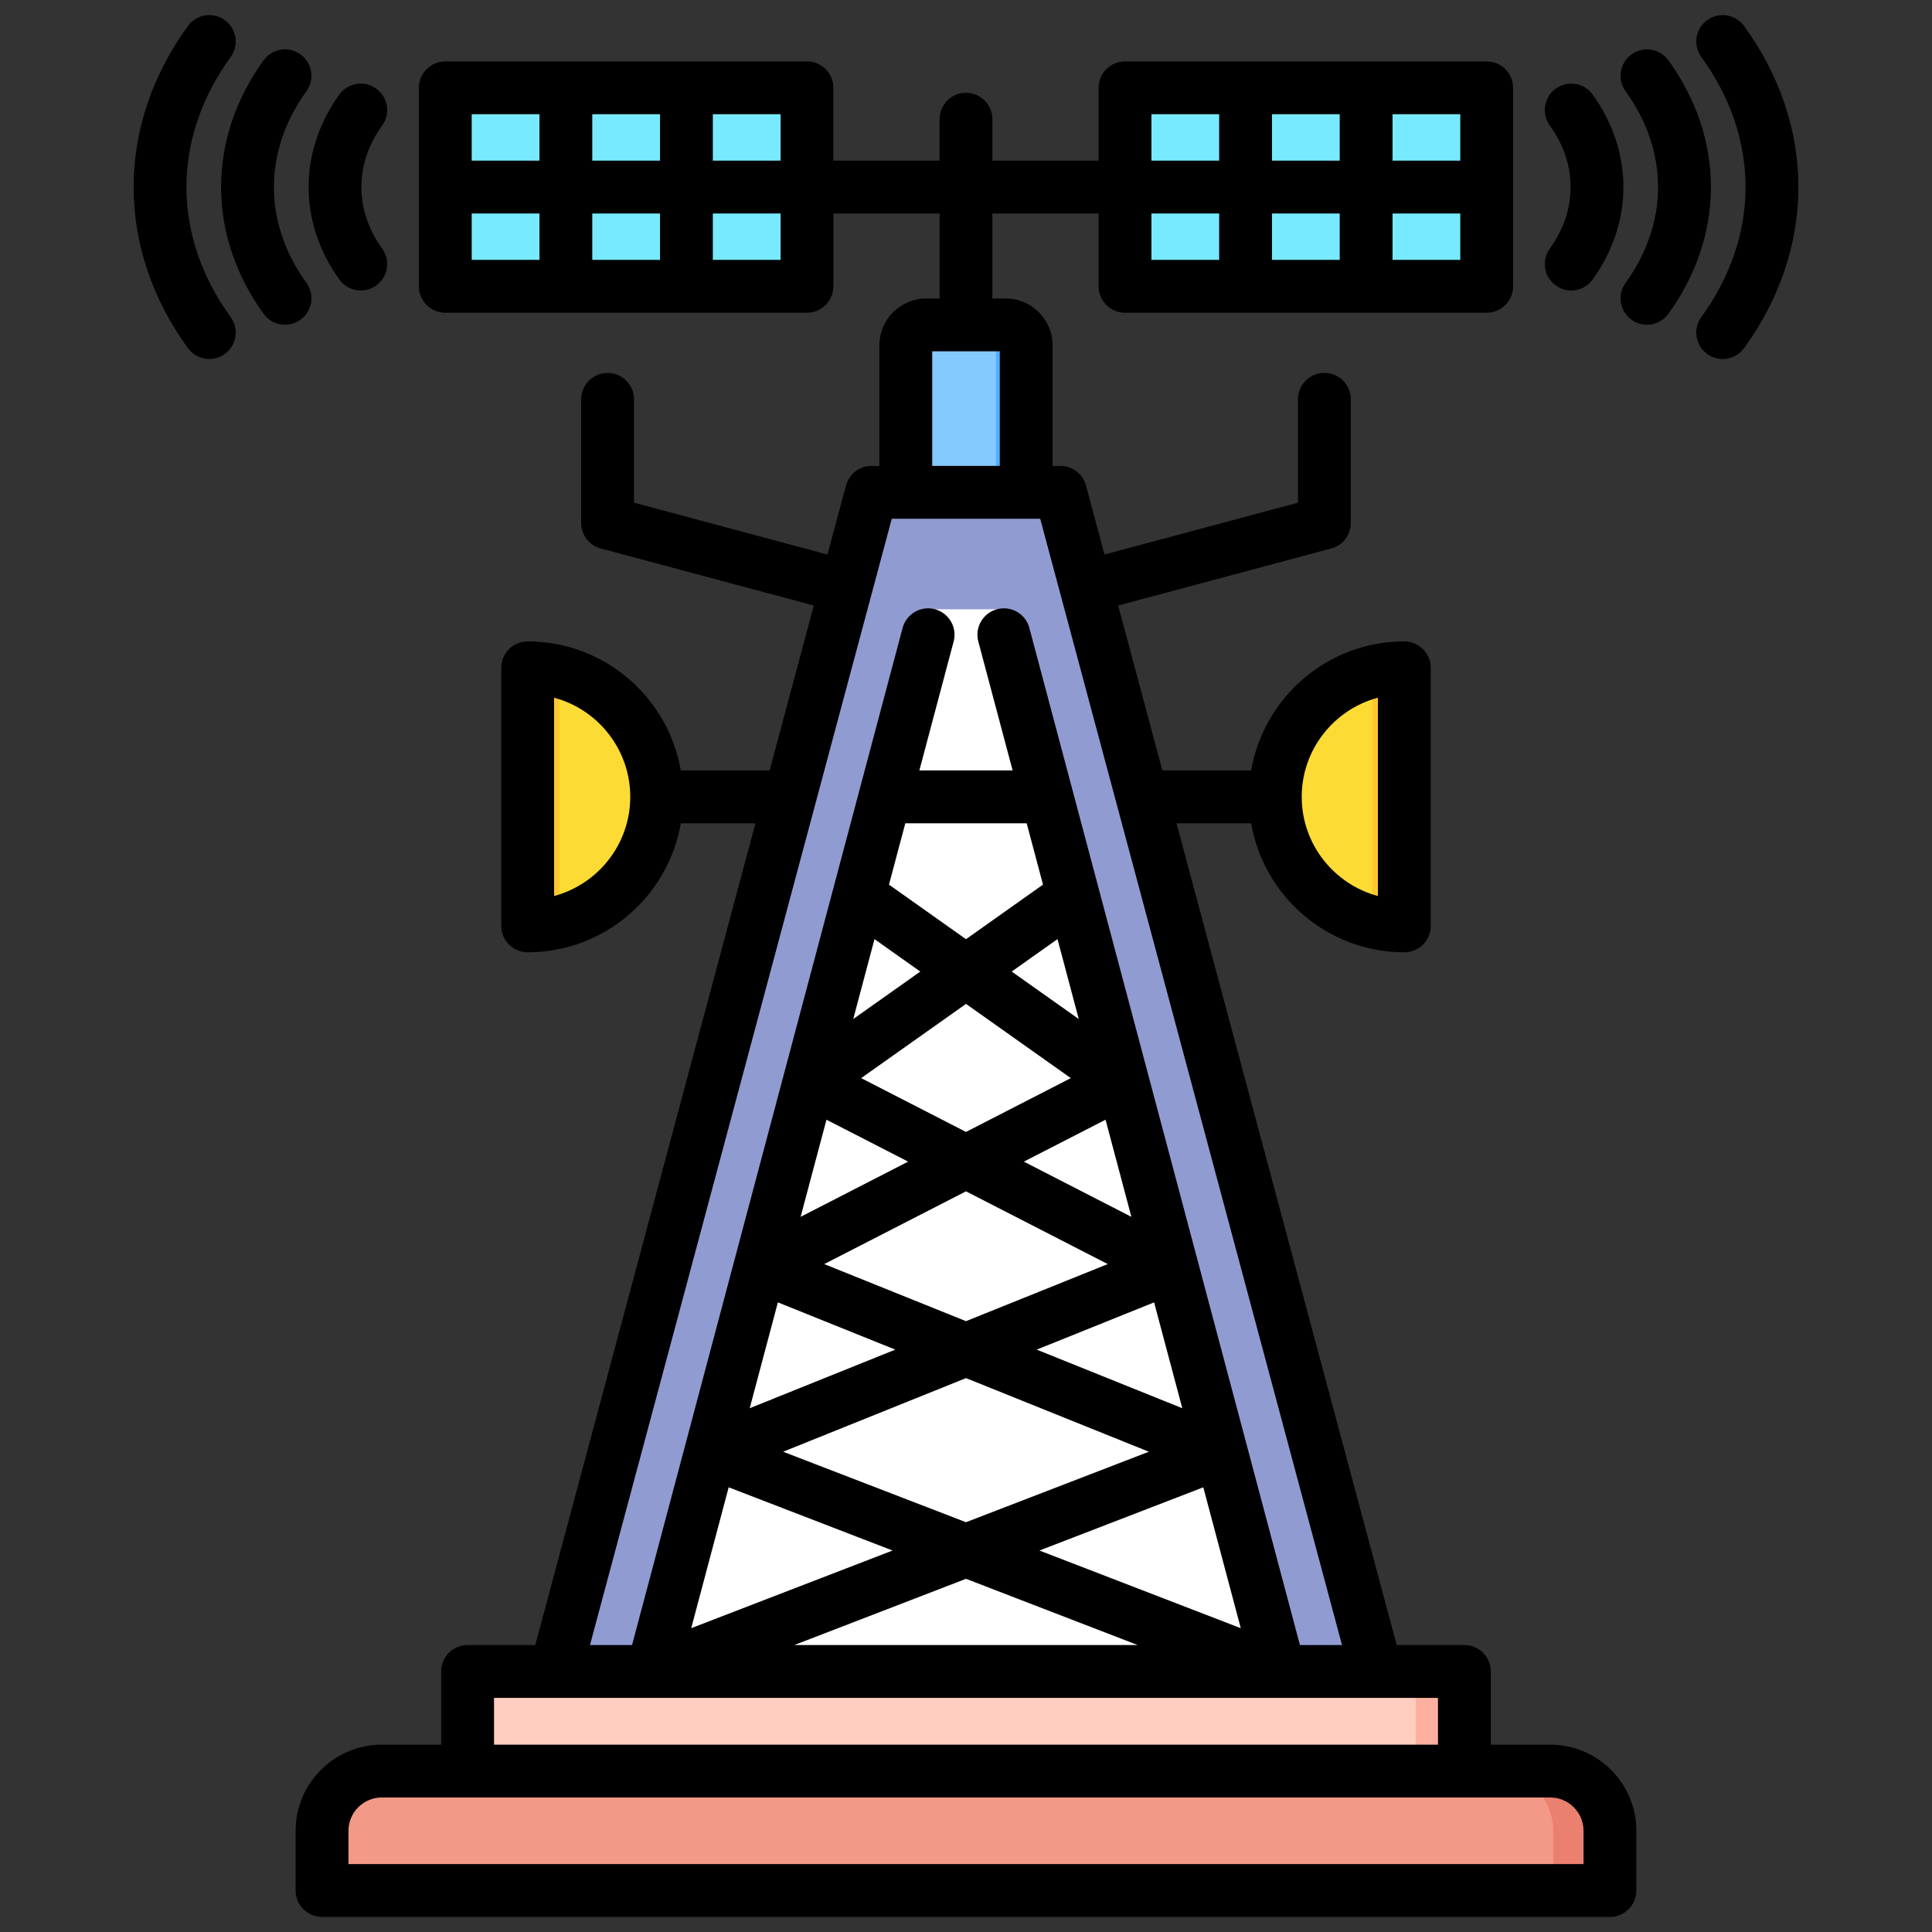
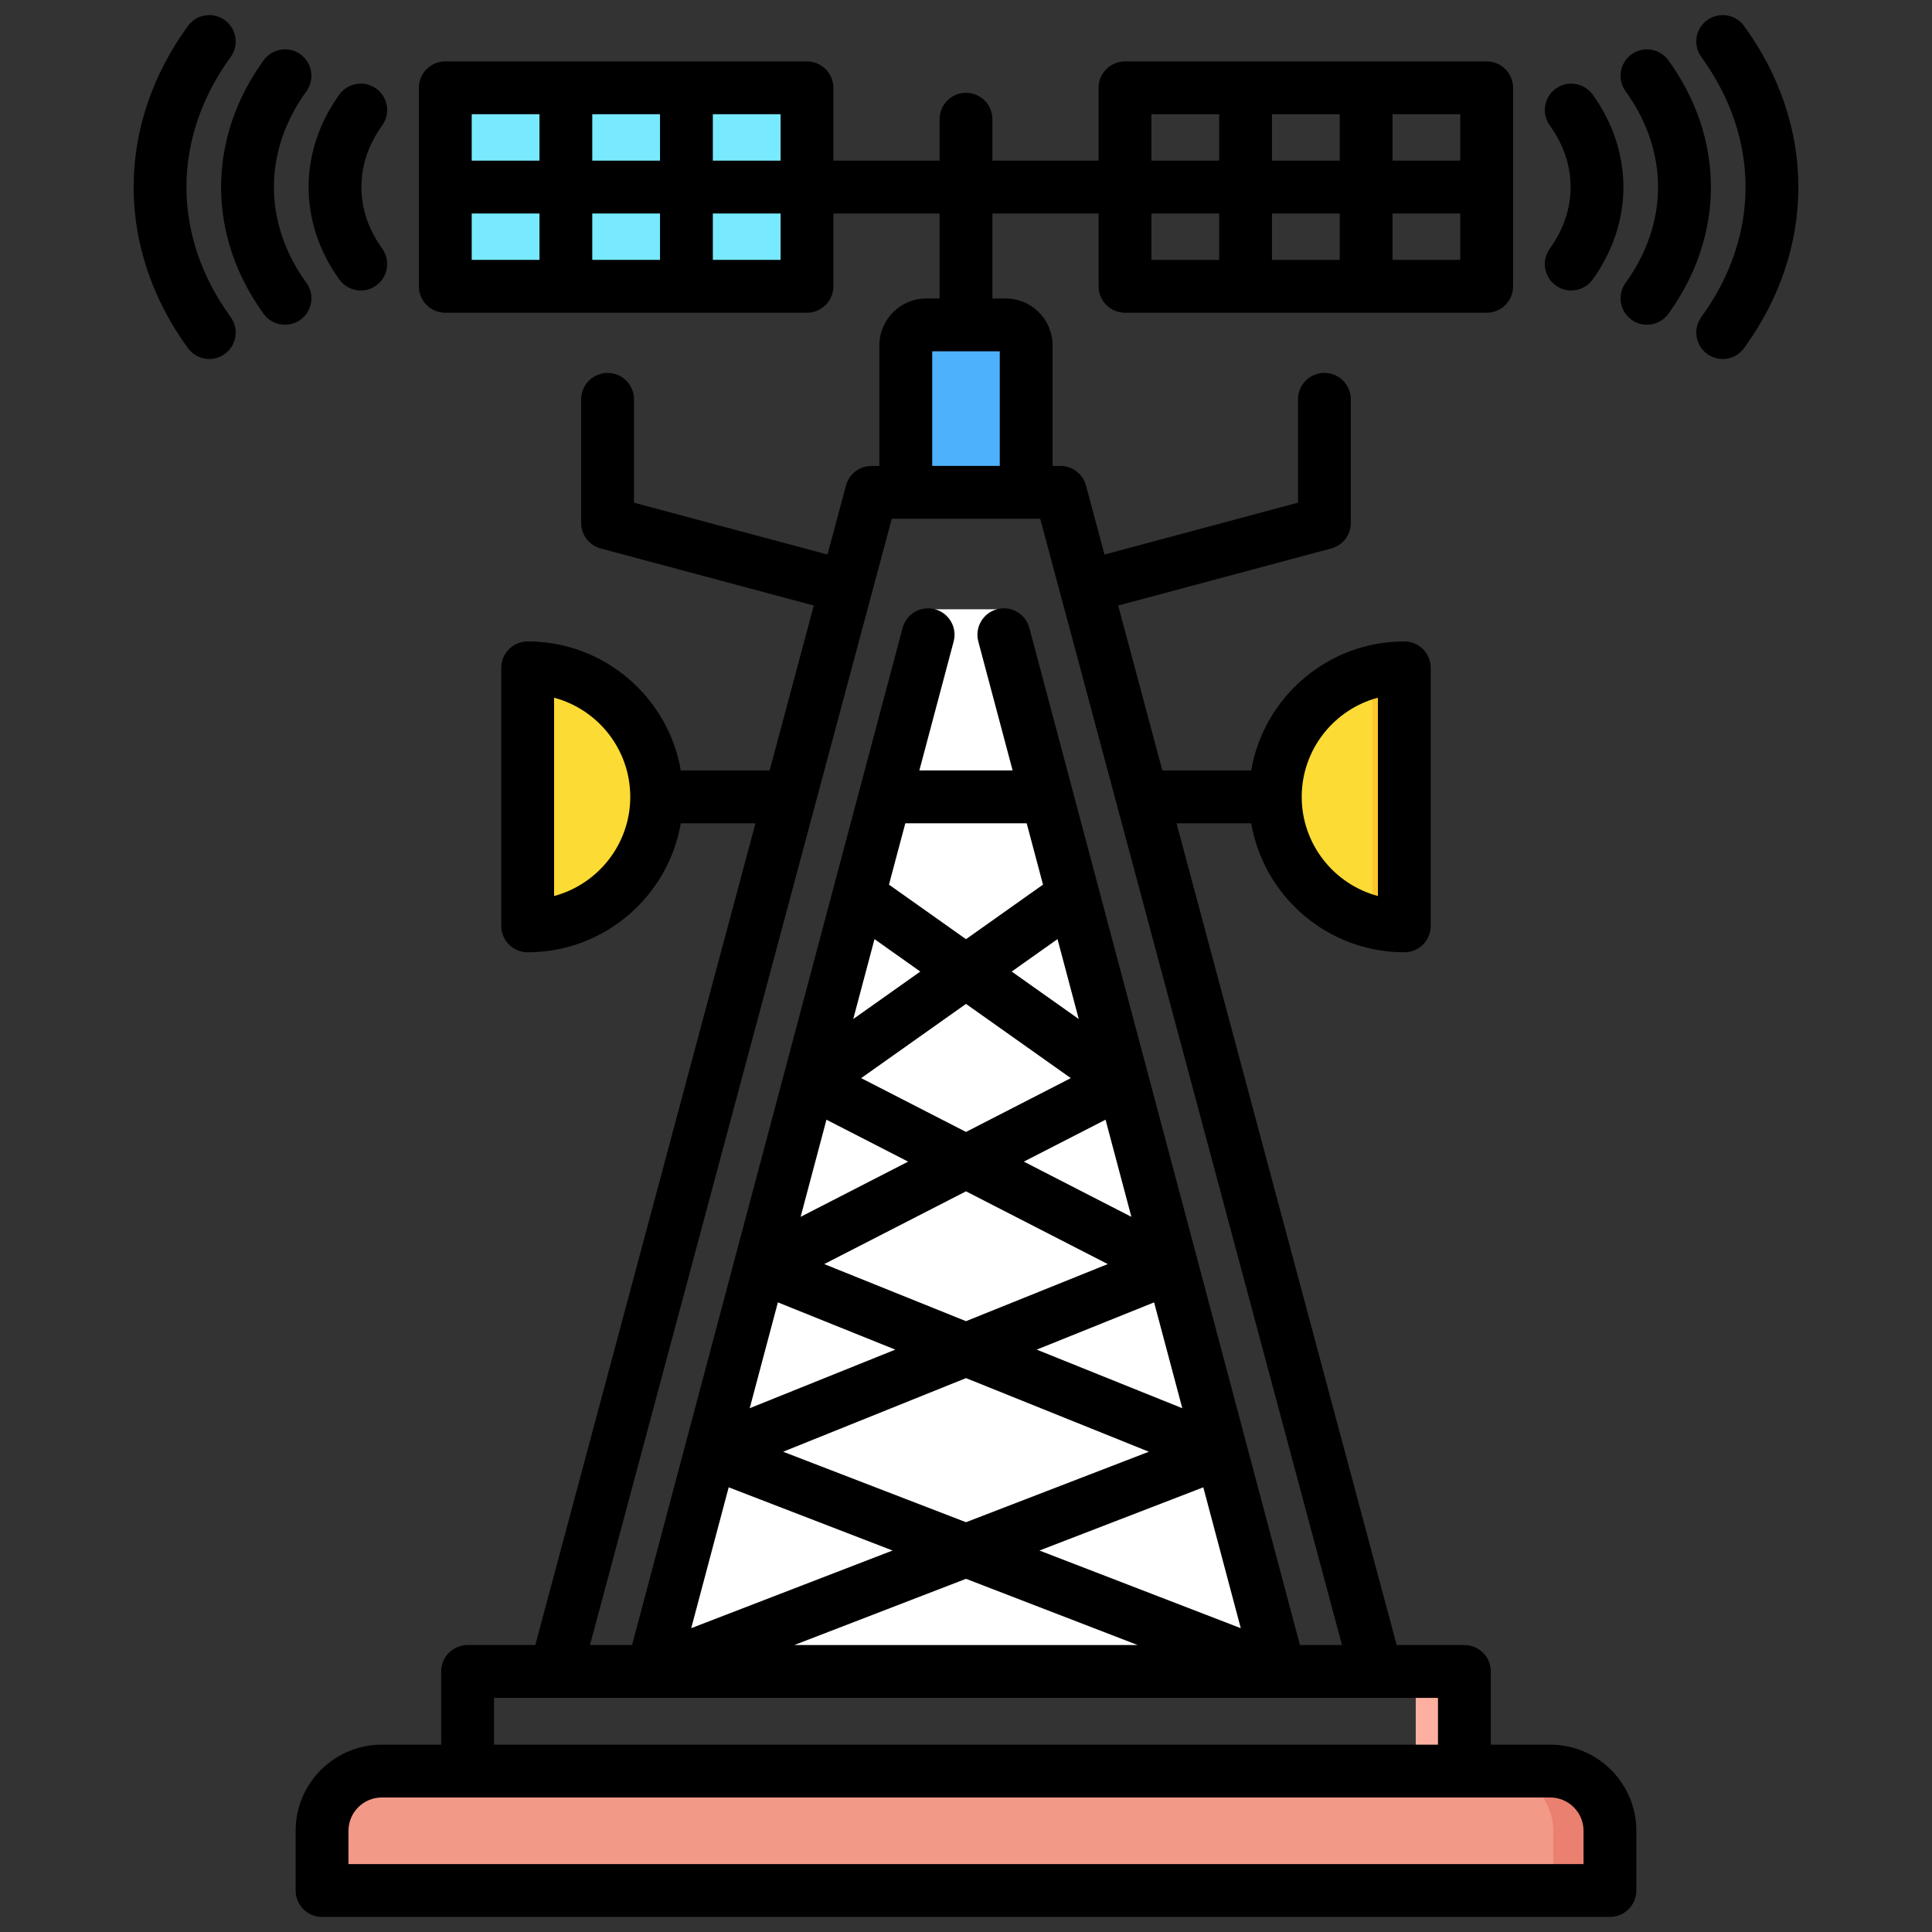
<svg xmlns="http://www.w3.org/2000/svg" id="Layer_1" viewBox="0 0 512 512" data-name="Layer 1">
  <rect x="0" y="0" width="512" height="512" fill="#333333" stroke="none" />
  <path d="m117.992 23.273h95.846v52.599h-95.846z" fill="#78eaff" />
-   <path d="m298.127 23.273h95.846v52.599h-95.846z" fill="#78eaff" />
  <g fill-rule="evenodd">
-     <path d="m147.21 442.955 83.728-312.479h50.087l83.729 312.479z" fill="#909cd1" />
    <path d="m372.141 245.364c-18.882 0-34.189-15.307-34.189-34.189s15.307-34.189 34.189-34.189z" fill="#fcdb35" />
    <path d="m372.141 245.364c-2.921 0-5.755-.367-8.461-1.056v-66.266c2.706-.689 5.541-1.056 8.461-1.056z" fill="#fdc72e" />
    <path d="m139.823 245.364c18.882 0 34.189-15.307 34.189-34.189s-15.307-34.189-34.189-34.189z" fill="#fcdb35" />
    <path d="m240.028 130.476h31.908v-38.955c0-2.98-2.438-5.418-5.418-5.418h-21.073c-2.98 0-5.417 2.438-5.417 5.418z" fill="#4eb1fc" />
-     <path d="m240.028 130.476h23.908v-38.955c0-2.98-2.438-5.418-5.418-5.418h-13.073c-2.98 0-5.417 2.438-5.417 5.418z" fill="#85caff" />
    <path d="m247.721 161.46-76.631 288.248h169.784l-76.632-288.248z" fill="#fff" />
    <path d="m101.157 469.351h309.65c8.704 0 15.826 7.121 15.826 15.826v15.826h-341.302v-15.826c0-8.704 7.121-15.826 15.826-15.826z" fill="#ea806f" />
    <path d="m101.157 469.351h294.65c8.704 0 15.826 7.121 15.826 15.826v15.826h-326.302v-15.826c0-8.704 7.121-15.826 15.826-15.826z" fill="#f29988" />
  </g>
-   <path d="m123.903 442.955h264.158v26.396h-264.158z" fill="#ffcec0" />
+   <path d="m123.903 442.955h264.158h-264.158z" fill="#ffcec0" />
  <path d="m375.186 442.955h12.875v26.396h-12.875z" fill="#fdb0a0" />
-   <path d="m139.823 245.364c2.921 0 5.755-.367 8.461-1.056v-66.266c-2.706-.689-5.541-1.056-8.461-1.056z" fill="#fdc72e" fill-rule="evenodd" />
  <path d="m79.64 84.722c-1.243.9-2.68 1.34-4.102 1.34-2.169 0-4.299-.999-5.668-2.89-7.38-10.169-11.279-21.79-11.279-33.599s3.899-23.43 11.279-33.6c2.27-3.128 6.637-3.832 9.77-1.562 3.128 2.27 3.827 6.652 1.557 9.78-5.63 7.761-8.609 16.541-8.609 25.382s2.979 17.61 8.609 25.378c2.27 3.132 1.571 7.502-1.557 9.77zm373.769-35.148c0 11.809-3.899 23.43-11.279 33.599-1.374 1.881-3.504 2.89-5.673 2.89-1.417 0-2.858-.44-4.097-1.34-3.133-2.269-3.832-6.638-1.562-9.77 5.63-7.768 8.609-16.538 8.609-25.378s-2.979-17.621-8.609-25.382c-2.27-3.128-1.571-7.51 1.562-9.78 3.128-2.27 7.5-1.566 9.77 1.562 7.38 10.171 11.279 21.78 11.279 33.6zm23.18 0c0-15.012-4.979-29.773-14.402-42.691-2.265-3.128-6.647-3.808-9.78-1.542-3.118 2.28-3.808 6.661-1.528 9.785 7.659 10.508 11.713 22.418 11.713 34.449s-4.054 23.929-11.713 34.438c-2.28 3.131-1.591 7.51 1.528 9.779 1.253.912 2.695 1.352 4.121 1.352 2.159 0 4.29-1.002 5.659-2.881 9.423-12.92 14.402-27.691 14.402-42.689zm-65.88 16.319c-2.261 3.14-1.543 7.51 1.6 9.77 1.239.891 2.661 1.32 4.078 1.32 2.184 0 4.324-1.009 5.693-2.918 5.331-7.411 8.141-15.88 8.141-24.49s-2.81-17.09-8.141-24.5c-2.261-3.138-6.632-3.851-9.77-1.6-3.143 2.261-3.861 6.63-1.6 9.769 3.658 5.091 5.509 10.582 5.509 16.332s-1.851 11.229-5.509 16.319zm-349.588 18.119c-7.664-10.51-11.713-22.419-11.713-34.438s4.049-23.941 11.713-34.449c2.28-3.123 1.586-7.505-1.542-9.785-3.119-2.28-7.5-1.586-9.77 1.542-9.418 12.918-14.397 27.68-14.397 42.691s4.979 29.769 14.397 42.689c1.369 1.879 3.499 2.881 5.659 2.881 1.431 0 2.873-.441 4.121-1.352 3.119-2.269 3.813-6.648 1.533-9.779zm20.659-34.438c0 8.61 2.81 17.079 8.141 24.49 1.369 1.909 3.509 2.918 5.688 2.918 1.422 0 2.839-.429 4.083-1.32 3.138-2.259 3.856-6.629 1.6-9.77-3.663-5.09-5.514-10.58-5.514-16.319s1.851-11.24 5.514-16.332c2.256-3.138 1.537-7.508-1.6-9.769-3.143-2.251-7.515-1.538-9.77 1.6-5.331 7.41-8.141 15.879-8.141 24.5zm337.87 444.428h-327.3v-8.829c0-4.861 3.962-8.821 8.831-8.821h309.639c4.868 0 8.83 3.959 8.83 8.821zm-288.73-44.049h250.16v12.4h-250.16zm125.08-31.551 45.496 17.55h-90.997zm-62.892-24.25-9.929 37.331 53.358-20.579-43.428-16.752zm13.038-49.01 31.113 12.521-38.58 15.529 7.466-28.05zm12.874-48.409 21.647 11.11-28.496 14.63zm12.73-47.86 12.137 8.599-17.767 12.581zm36.358 8.599 12.142-8.599 5.63 21.18-17.771-12.581zm-12.108 42.501 27.778-14.26-27.778-19.67-27.783 19.67zm15.328 7.87 21.652-11.11 6.849 25.74zm-15.328 42.279 37.568-15.129-37.568-19.28-37.572 19.28zm18.74 7.541 31.109-12.521 7.471 28.05-38.579-15.529zm-18.74 45.739-48.461-18.68 48.461-19.51 48.456 19.51zm62.887-9.25-43.429 16.752 53.358 20.579zm-78.967-175.979-4.333 16.26 20.413 14.46 20.408-14.46-4.328-16.26h-32.159zm-3.591-80.7-79.979 298.48h11.149l71.698-269.541c.993-3.739 4.83-5.949 8.56-4.969 3.74 1 5.962 4.829 4.969 8.569l-9.086 34.16h24.717l-9.091-34.16c-.988-3.739 1.229-7.569 4.969-8.569 3.74-.99 7.572 1.23 8.56 4.969l71.703 269.541h11.149l-79.979-298.48h-39.341zm10.72-44.371h17.902v30.37h-17.902zm-100.209 144.351v-52.561c11.607 3.101 20.186 13.711 20.186 26.281s-8.58 23.18-20.186 26.28zm60.019-168.581h-17.95v-12.3h17.95zm-81.849-12.3h17.95v12.3h-17.95zm17.95-26.3v12.301h-17.95v-12.301zm31.947 26.3v12.3h-17.95v-12.3zm-17.95-13.999v-12.301h17.95v12.301zm49.902 0h-17.95v-12.301h17.95zm98.28-12.301h17.95v12.301h-17.95zm81.849 12.301h-17.95v-12.301h17.95zm-17.95 26.299v-12.3h17.95v12.3zm-31.952-26.299v-12.301h17.95v12.301zm17.95 13.999v12.3h-17.95v-12.3zm-49.897 0h17.95v12.3h-17.95zm60.019 128.32v52.561c-11.611-3.101-20.191-13.711-20.191-26.28s8.58-23.18 20.191-26.281zm45.66 277.461h-15.742v-19.401c0-3.871-3.128-7-6.999-7h-17.94l-58.351-217.78h19.791c3.331 19.389 20.249 34.19 40.58 34.19 3.871 0 7.003-3.131 7.003-7v-68.38c0-3.869-3.133-7-7.003-7-20.331 0-37.249 14.801-40.58 34.19h-23.541l-11.708-43.7 56.466-15.128c3.066-.821 5.182-3.591 5.182-6.762v-32.759c0-3.871-3.128-7-6.998-7s-6.999 3.129-6.999 7v27.39l-51.271 13.741-4.912-18.29c-.81-3.061-3.591-5.191-6.758-5.191h-2.092v-31.95c0-6.85-5.572-12.421-12.412-12.421h-3.538v-22.529h28.14v19.3c0 3.859 3.142 7 7.003 7h95.847c3.87 0 6.998-3.141 6.998-7v-52.602c0-3.866-3.128-6.999-6.998-6.999h-95.847c-3.861 0-7.003 3.133-7.003 6.999v19.303h-28.14v-10.981c0-3.859-3.128-7.001-6.999-7.001s-6.999 3.142-6.999 7.001v10.981h-28.144v-19.303c0-3.866-3.138-6.999-6.999-6.999h-95.848c-3.87 0-6.999 3.133-6.999 6.999v52.602c0 3.859 3.128 7 6.999 7h95.851c3.861 0 6.999-3.141 6.999-7v-19.3h28.144v22.529h-3.543c-6.84 0-12.412 5.571-12.412 12.421v31.95h-2.087c-3.171 0-5.953 2.13-6.762 5.191l-4.907 18.29-51.271-13.741v-27.39c0-3.871-3.143-7-6.999-7s-7.004 3.129-7.004 7v32.759c0 3.171 2.121 5.94 5.181 6.762l56.472 15.128-11.713 43.7h-23.536c-3.336-19.389-20.254-34.19-40.585-34.19-3.866 0-6.999 3.131-6.999 7v68.38c0 3.87 3.133 7 6.999 7 20.321 0 37.249-14.801 40.585-34.19h19.786l-58.347 217.78h-17.94c-3.87 0-7.003 3.129-7.003 7v19.401h-15.737c-12.59 0-22.833 10.239-22.833 22.82v15.829c0 3.86 3.133 7 7.004 7h341.299c3.87 0 6.999-3.14 6.999-7v-15.829c0-12.581-10.238-22.82-22.828-22.82z" fill-rule="evenodd" />
</svg>